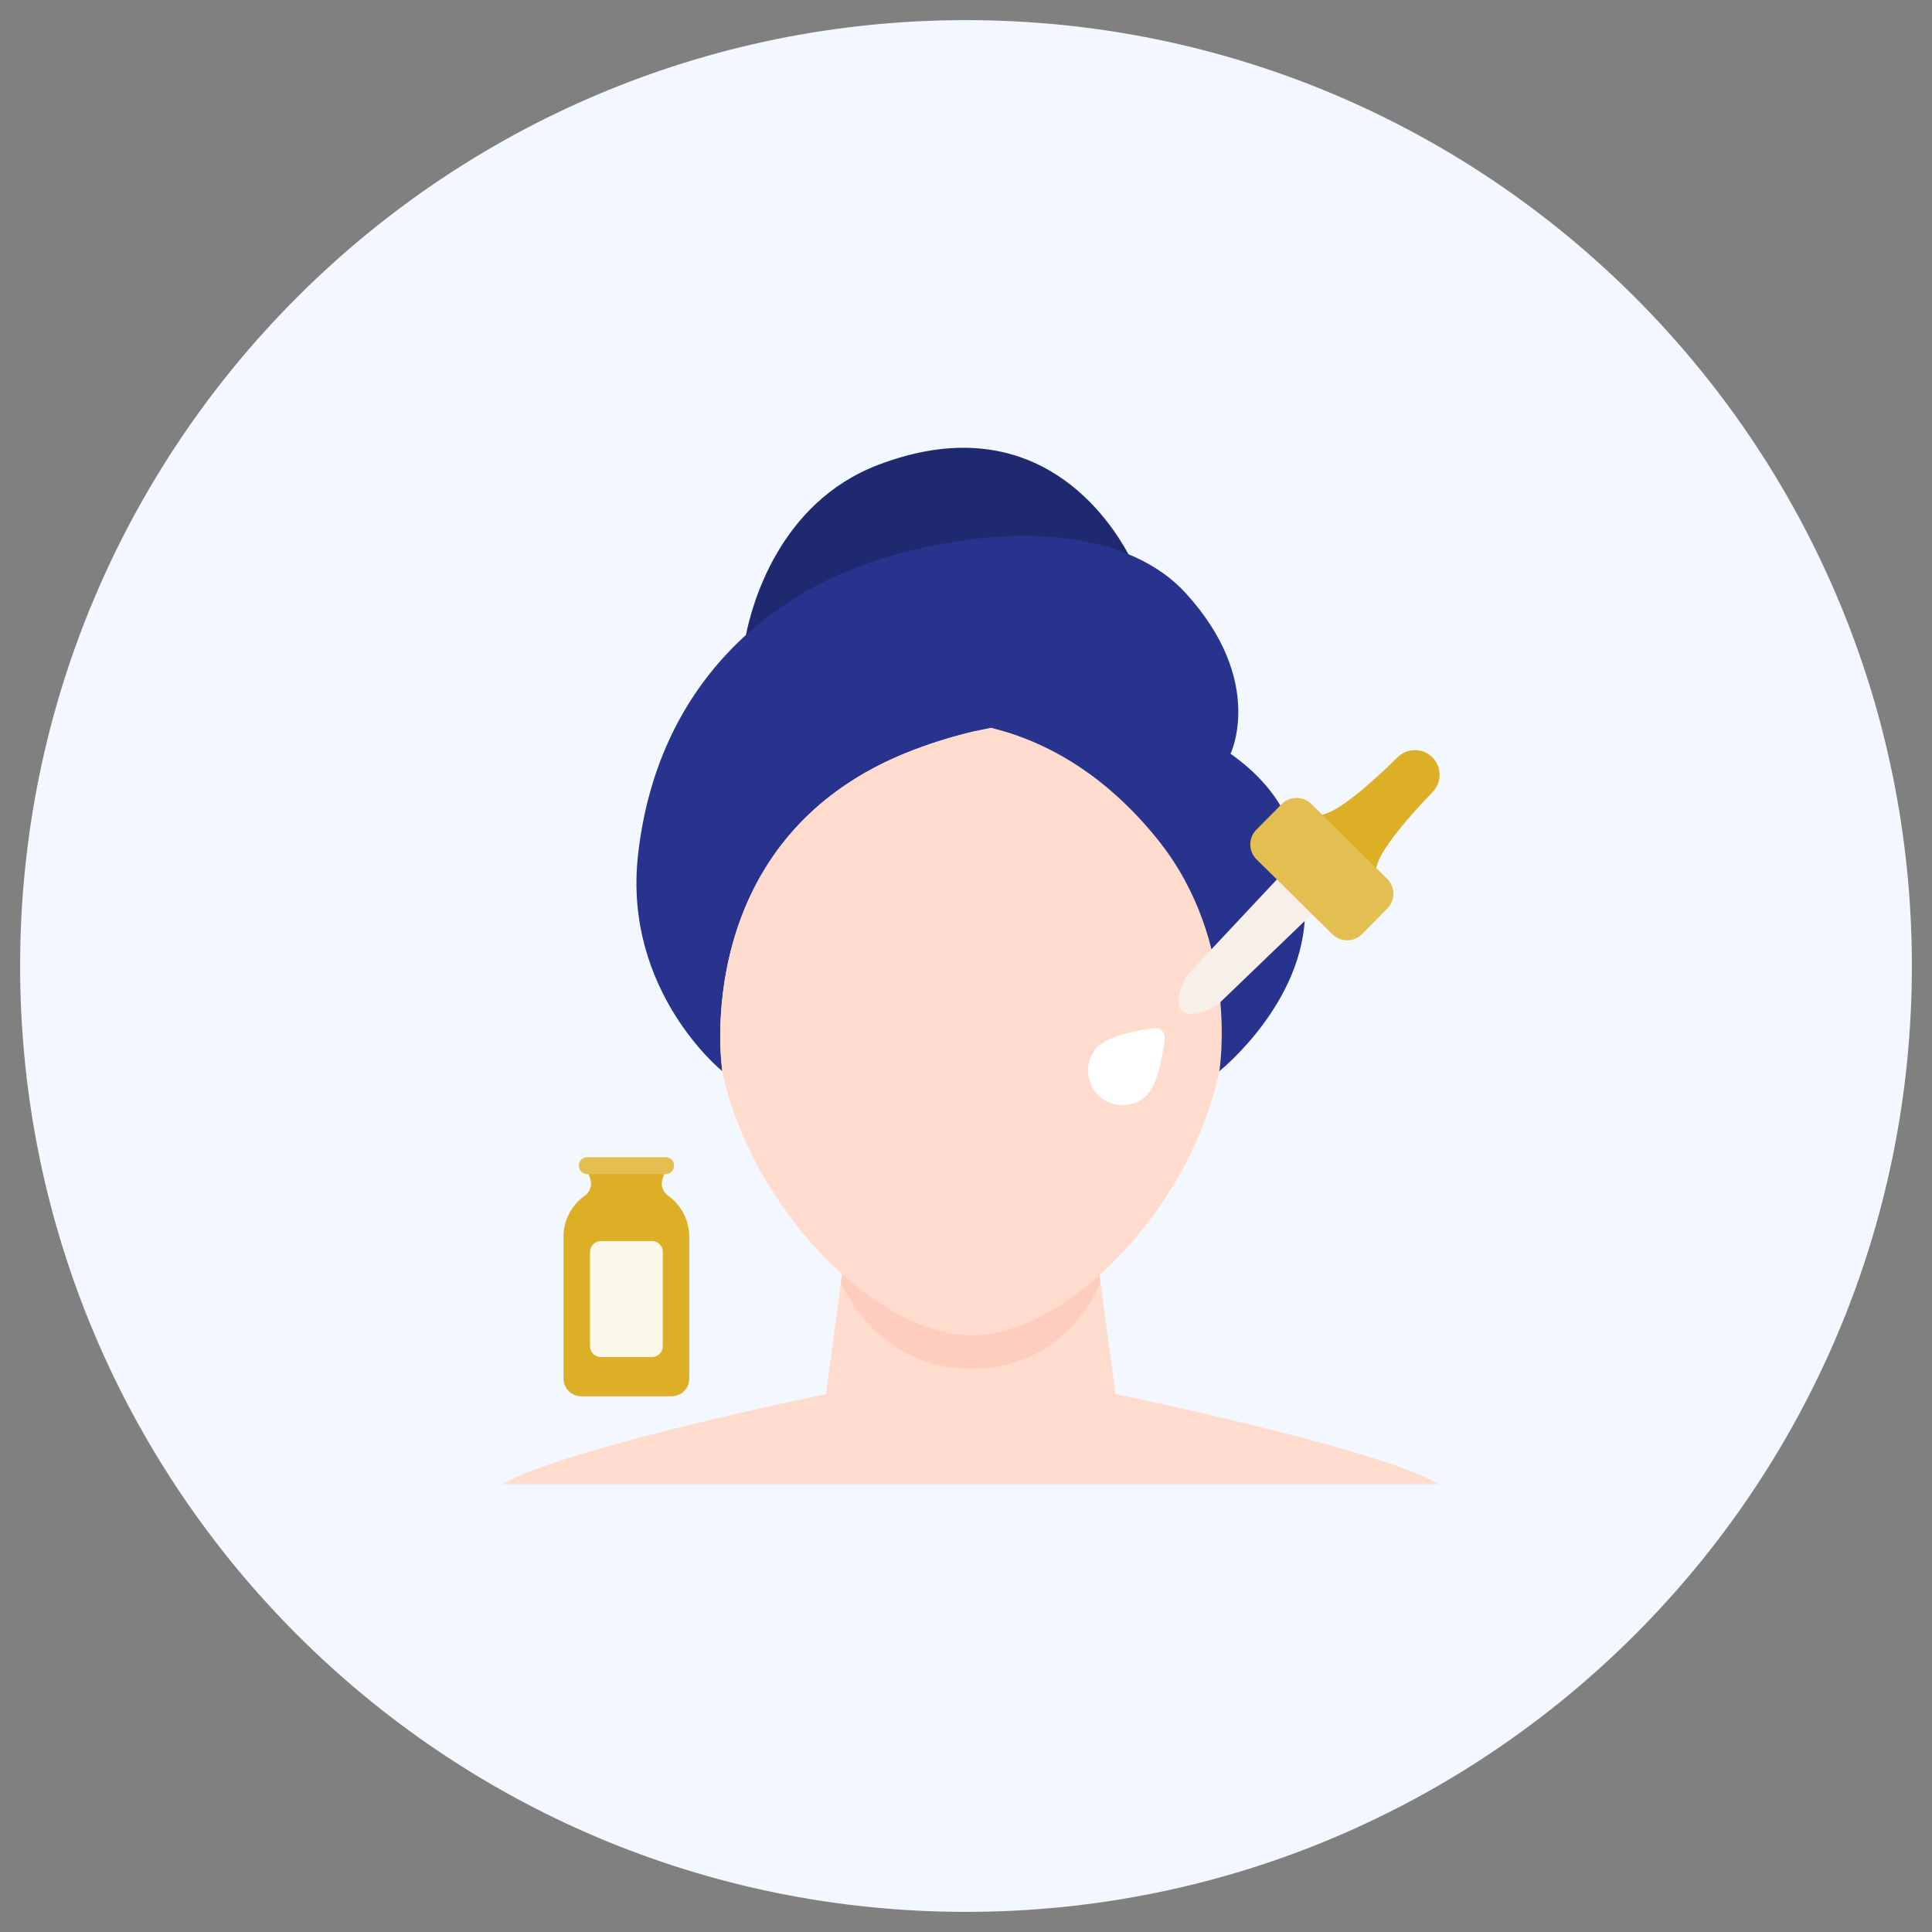
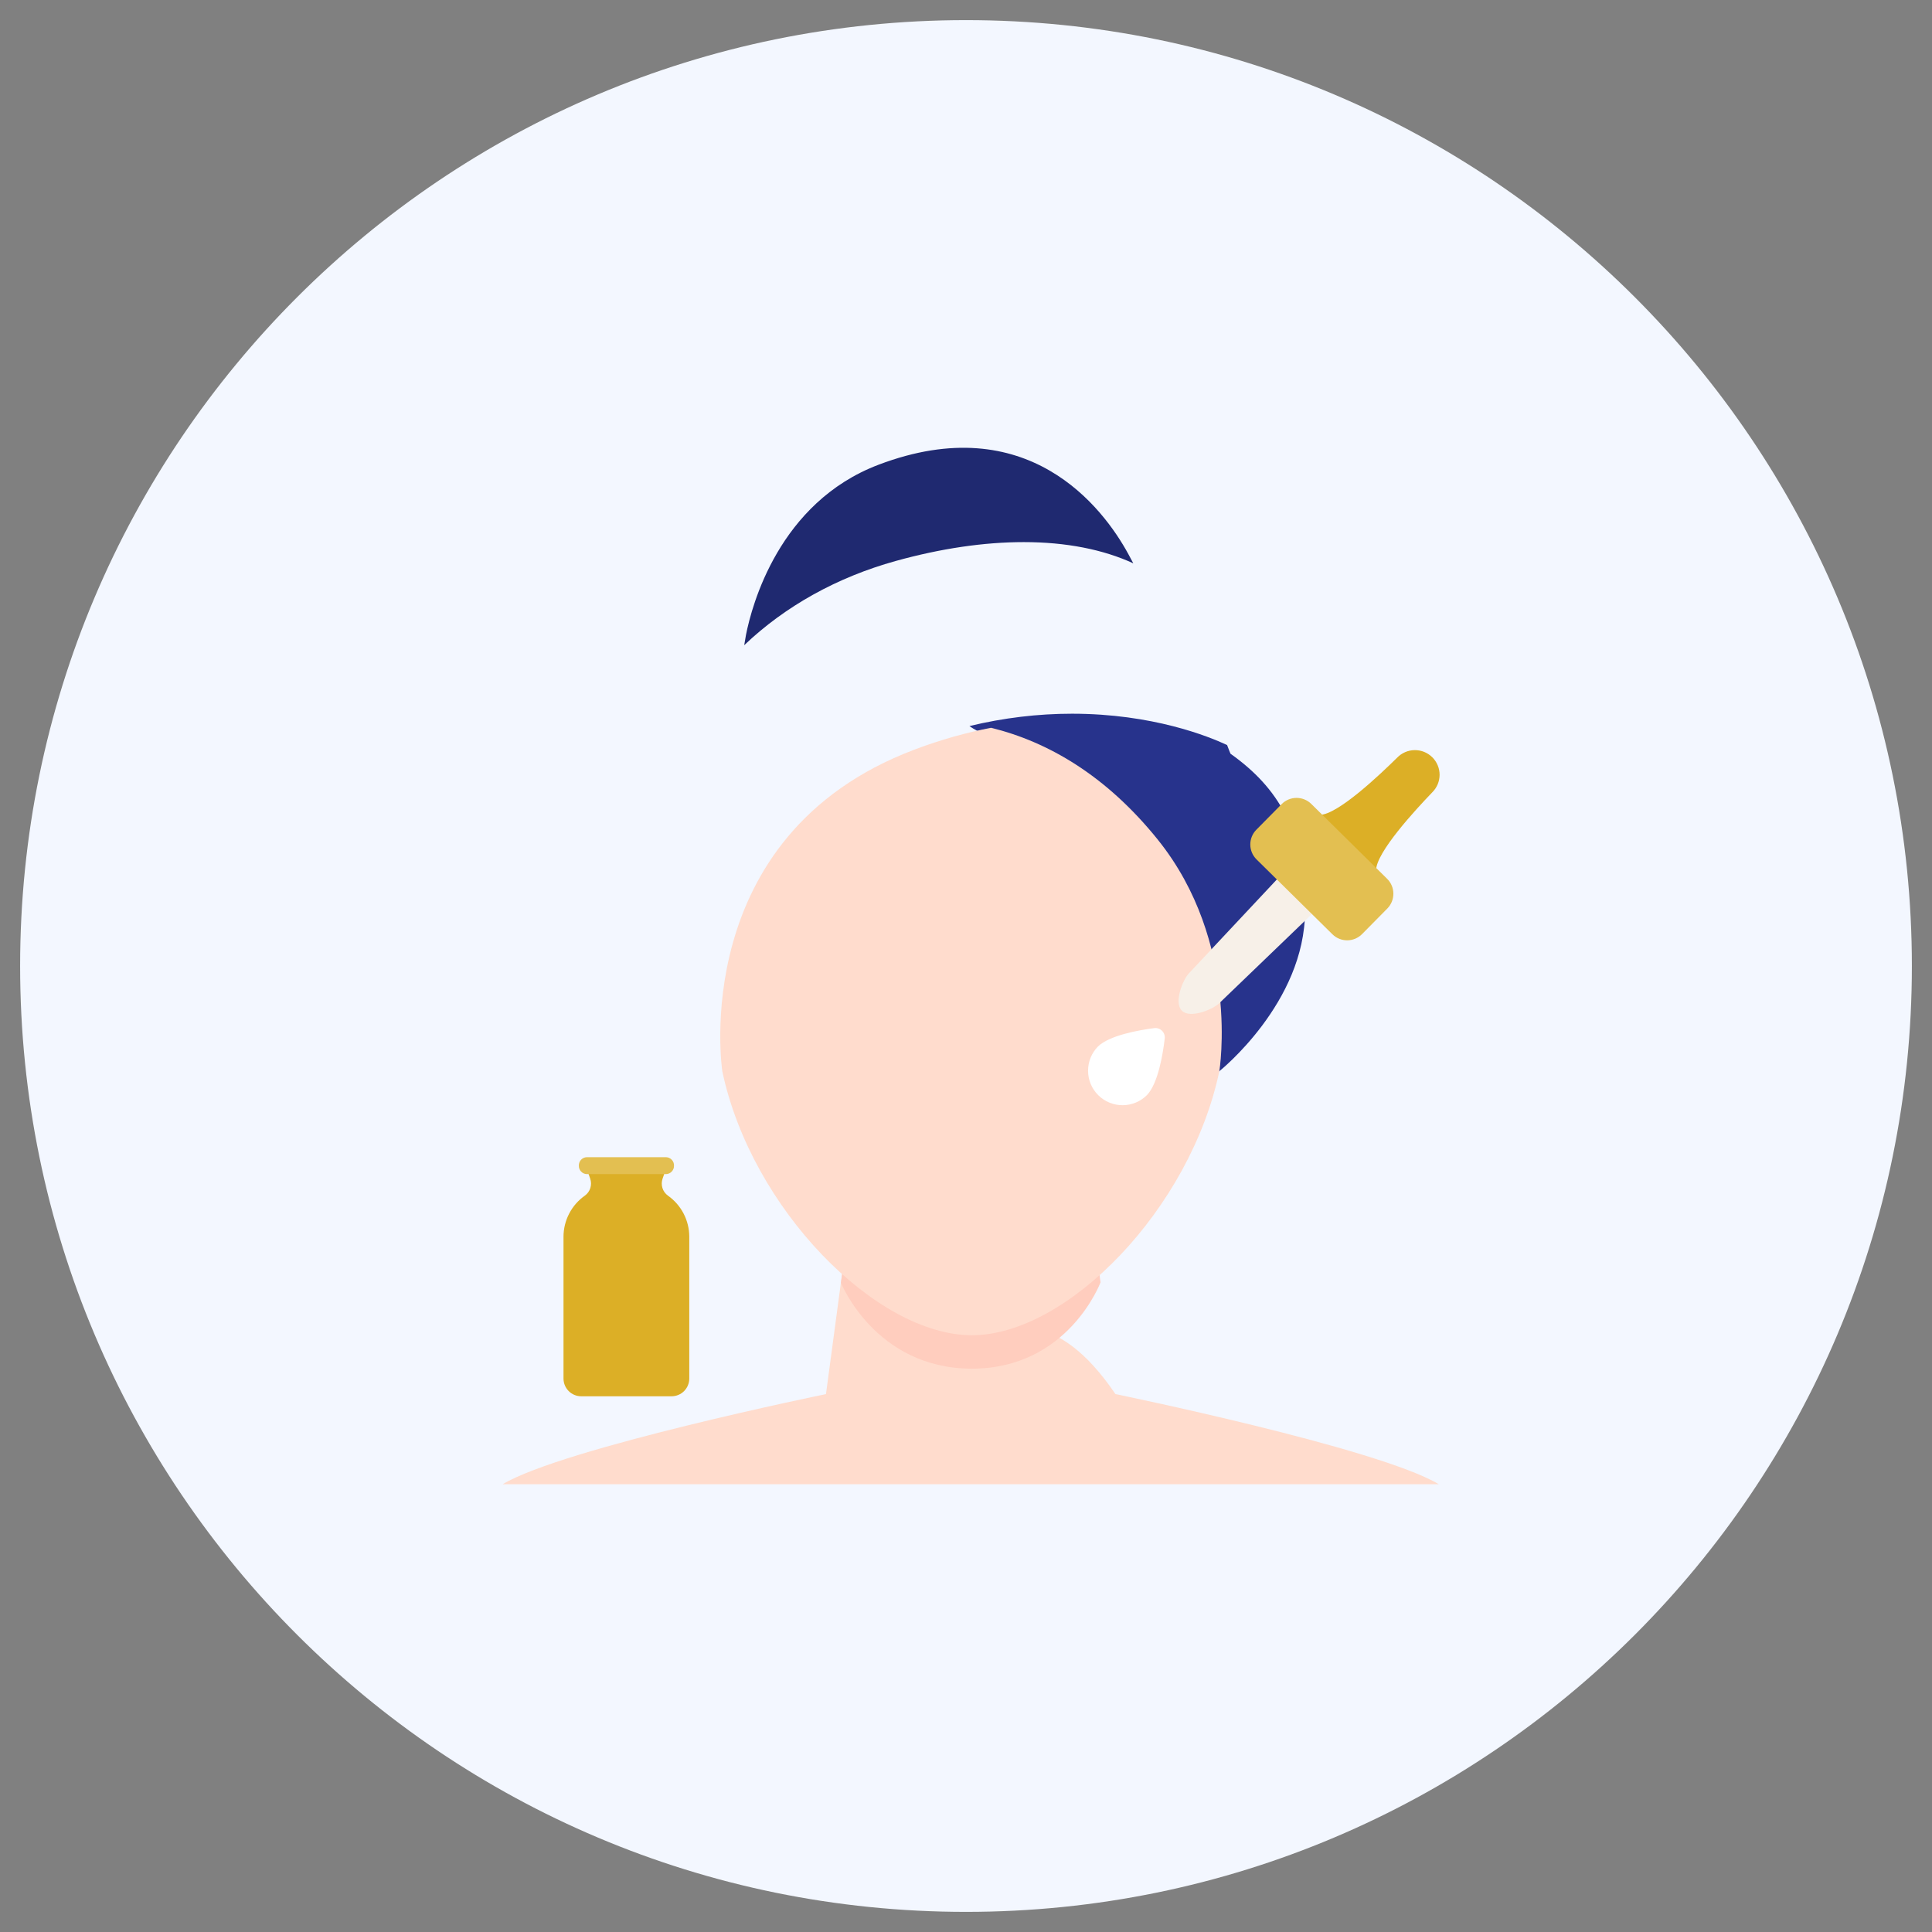
<svg xmlns="http://www.w3.org/2000/svg" width="96" height="96" viewBox="0 0 96 96" fill="none">
  <rect x="0" y="0" width="96" height="96" fill="#808080" stroke="none" />
  <path d="M48 95C22.043 95 1 73.957 1 48C1 22.043 22.043 1 48 1C73.957 1 95 22.043 95 48C95 73.957 73.957 95 48 95Z" fill="#F3F7FF" />
  <mask id="mask0_3904_17822" style="mask-type:luminance" maskUnits="userSpaceOnUse" x="16" y="16" width="64" height="64">
    <path d="M80 16H16V80H80V16Z" fill="white" />
  </mask>
  <g mask="url(#mask0_3904_17822)">
    <path d="M80 16H16V80H80V16Z" fill="white" fill-opacity="0.01" />
-     <path d="M24.977 73.75H71.493C68.471 71.943 55.427 69.272 55.427 69.272L54.586 62.99C52.473 64.937 50.223 66.035 48.29 66.035C46.327 66.035 44.037 64.902 41.896 62.898L41.042 69.272C41.042 69.272 27.999 71.943 24.977 73.75Z" fill="#FFDCCD" />
+     <path d="M24.977 73.75H71.493C68.471 71.943 55.427 69.272 55.427 69.272C52.473 64.937 50.223 66.035 48.29 66.035C46.327 66.035 44.037 64.902 41.896 62.898L41.042 69.272C41.042 69.272 27.999 71.943 24.977 73.75Z" fill="#FFDCCD" />
    <path d="M50.873 26.937C52.969 26.937 54.821 27.303 56.313 27.992L56.071 27.54C54.804 25.207 51.056 20.285 43.658 23.091C38.707 24.968 37.357 30.081 37.067 31.55L36.98 32.059C39.012 30.122 41.594 28.682 44.51 27.874C46.753 27.252 48.894 26.937 50.873 26.937Z" fill="#1F2970" />
    <path d="M61.143 37.452C61.143 37.452 61.048 37.225 60.973 37.02C60.061 36.593 57.271 35.464 53.268 35.464C51.571 35.464 49.866 35.669 48.172 36.077C48.172 36.077 48.275 36.16 48.549 36.311L49.17 36.466C52.256 37.224 54.986 39.057 57.286 41.915C61.206 46.786 60.316 52.943 60.281 53.171C60.26 53.273 60.237 53.374 60.214 53.476L60.588 53.227C60.588 53.227 64.847 49.832 64.847 45.249C64.847 41.303 63.515 39.14 61.143 37.452Z" fill="#27338C" />
-     <path d="M61.145 37.451C61.145 37.451 54.495 33.818 45.428 37.251C35.995 40.824 35.663 49.551 35.813 52.349C35.819 52.457 35.891 53.227 35.891 53.227C35.891 53.227 30.941 49.247 31.705 42.464C32.653 34.051 38.228 29.292 44.429 27.574C50.852 25.794 56.268 26.574 58.908 29.463C62.904 33.833 61.145 37.451 61.145 37.451Z" fill="#27338C" />
    <path d="M54.685 63.717L54.587 62.99C52.475 64.937 50.225 66.035 48.291 66.035C46.329 66.035 44.039 64.902 41.898 62.898L41.785 63.739C41.785 63.739 43.491 68.008 48.291 68.008C53.092 68.008 54.685 63.717 54.685 63.717Z" fill="#FFCDBE" />
    <path d="M57.529 41.72C54.957 38.523 52.06 36.855 49.246 36.163C48.034 36.397 46.756 36.748 45.427 37.252C34.117 41.534 35.89 53.227 35.89 53.227C37.333 60.069 43.548 66.347 48.289 66.347C53.031 66.347 59.146 60.069 60.588 53.227C60.588 53.227 61.637 46.825 57.529 41.72Z" fill="#FFDCCD" />
    <path d="M58.728 50.222C58.312 49.811 58.783 48.66 59.083 48.357L64.864 42.186C65.163 41.883 65.9 42.125 66.316 42.535C66.732 42.945 66.983 43.678 66.683 43.982L60.59 49.844C60.291 50.147 59.144 50.633 58.728 50.222Z" fill="#F7F0E8" />
    <path d="M71.168 39.371C71.283 39.257 71.375 39.121 71.438 38.971C71.5 38.821 71.533 38.661 71.533 38.498C71.533 38.336 71.501 38.175 71.438 38.026C71.375 37.876 71.284 37.74 71.168 37.626C71.052 37.512 70.915 37.422 70.765 37.361C70.614 37.301 70.453 37.27 70.291 37.273C70.129 37.275 69.968 37.309 69.819 37.374C69.671 37.438 69.536 37.532 69.423 37.649C68.588 38.472 66.474 40.485 65.578 40.491L68.376 43.252C68.37 42.357 70.355 40.217 71.168 39.371Z" fill="#DCAF26" />
    <path d="M56.999 54.407C57.543 53.824 57.779 52.412 57.875 51.604C57.883 51.533 57.875 51.462 57.852 51.395C57.828 51.328 57.79 51.267 57.739 51.217C57.688 51.167 57.627 51.129 57.56 51.107C57.492 51.084 57.421 51.077 57.35 51.087C56.544 51.193 55.135 51.447 54.559 51.998C54.239 52.322 54.062 52.759 54.065 53.214C54.068 53.669 54.251 54.104 54.575 54.423C54.898 54.743 55.336 54.92 55.791 54.917C56.245 54.915 56.68 54.73 56.999 54.407Z" fill="white" />
    <path d="M68.926 43.667L65.158 39.948C64.748 39.543 64.087 39.547 63.682 39.958L62.428 41.228C62.023 41.638 62.027 42.299 62.437 42.704L66.206 46.423C66.616 46.828 67.276 46.824 67.681 46.414L68.935 45.144C69.34 44.733 69.336 44.072 68.926 43.667Z" fill="#E3BF51" />
    <path d="M33.017 58.299L32.924 58.565C32.872 58.715 32.869 58.877 32.915 59.029C32.962 59.18 33.056 59.313 33.184 59.407C33.512 59.637 33.781 59.943 33.966 60.299C34.152 60.655 34.249 61.05 34.25 61.451V68.499C34.25 68.733 34.157 68.957 33.991 69.123C33.826 69.288 33.601 69.381 33.367 69.381H28.883C28.649 69.381 28.424 69.288 28.259 69.123C28.093 68.957 28 68.733 28 68.499V61.451C28.001 61.05 28.098 60.655 28.284 60.299C28.469 59.943 28.738 59.637 29.066 59.407C29.194 59.313 29.288 59.18 29.335 59.029C29.381 58.877 29.378 58.715 29.326 58.565L29.233 58.299H33.017Z" fill="#DCAF26" />
-     <path d="M32.395 61.668H29.858C29.559 61.668 29.316 61.91 29.316 62.209V66.891C29.316 67.19 29.559 67.433 29.858 67.433H32.395C32.694 67.433 32.936 67.19 32.936 66.891V62.209C32.936 61.91 32.694 61.668 32.395 61.668Z" fill="#FBF7E9" />
    <path d="M33.097 58.341C33.205 58.337 33.307 58.291 33.381 58.212C33.455 58.133 33.495 58.028 33.491 57.92C33.495 57.812 33.455 57.707 33.381 57.629C33.307 57.55 33.205 57.504 33.097 57.5H29.157C29.049 57.503 28.946 57.55 28.872 57.628C28.798 57.707 28.759 57.812 28.762 57.92C28.759 58.028 28.798 58.133 28.872 58.212C28.946 58.291 29.049 58.337 29.157 58.341H33.097Z" fill="#E3BF51" />
  </g>
</svg>